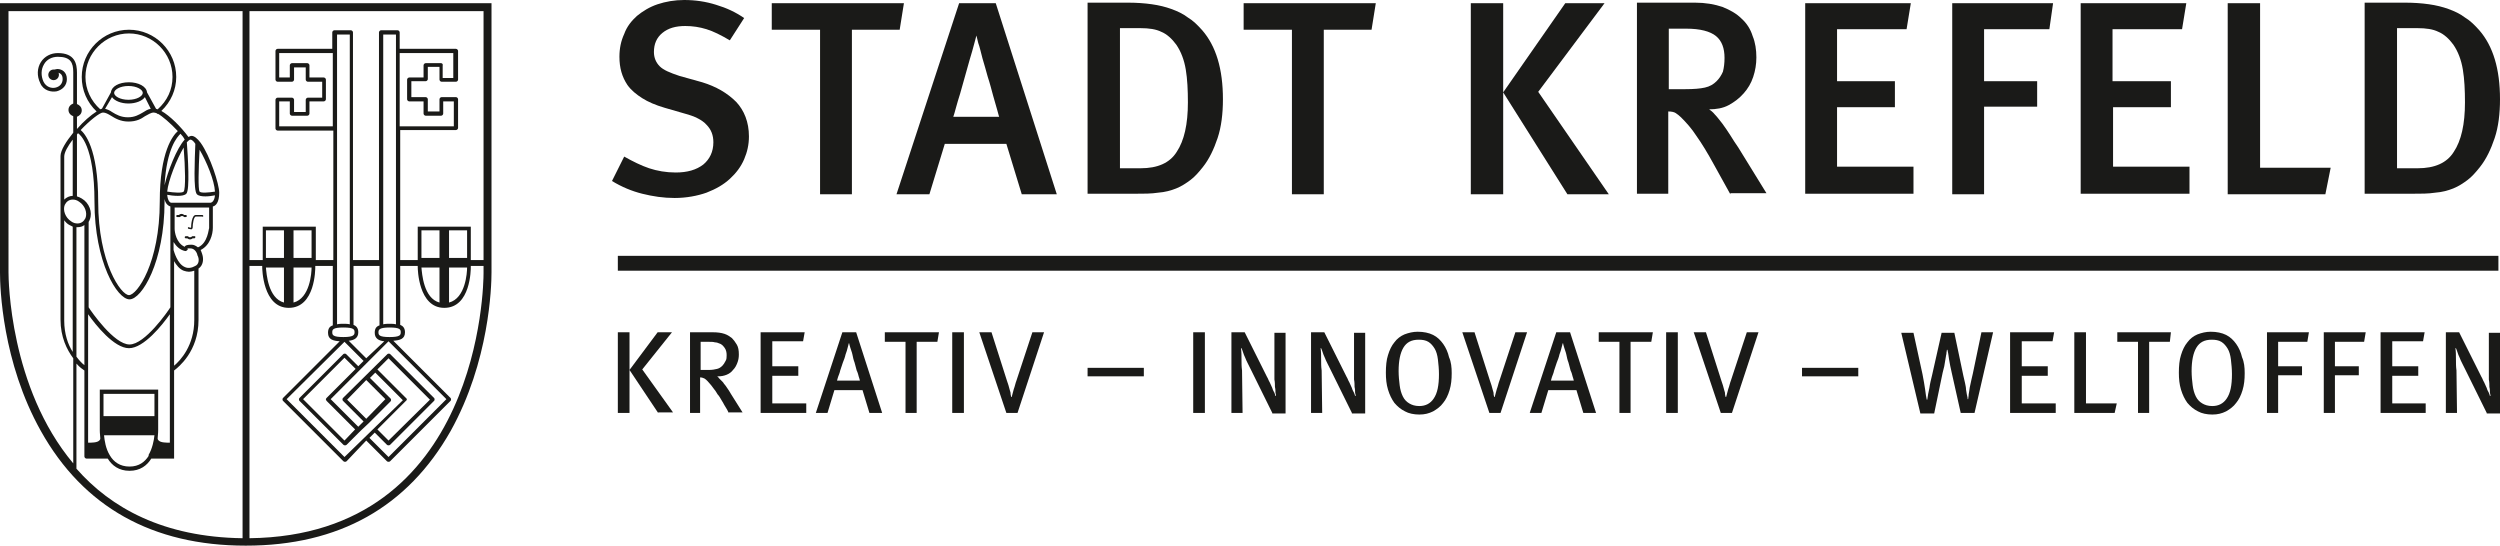
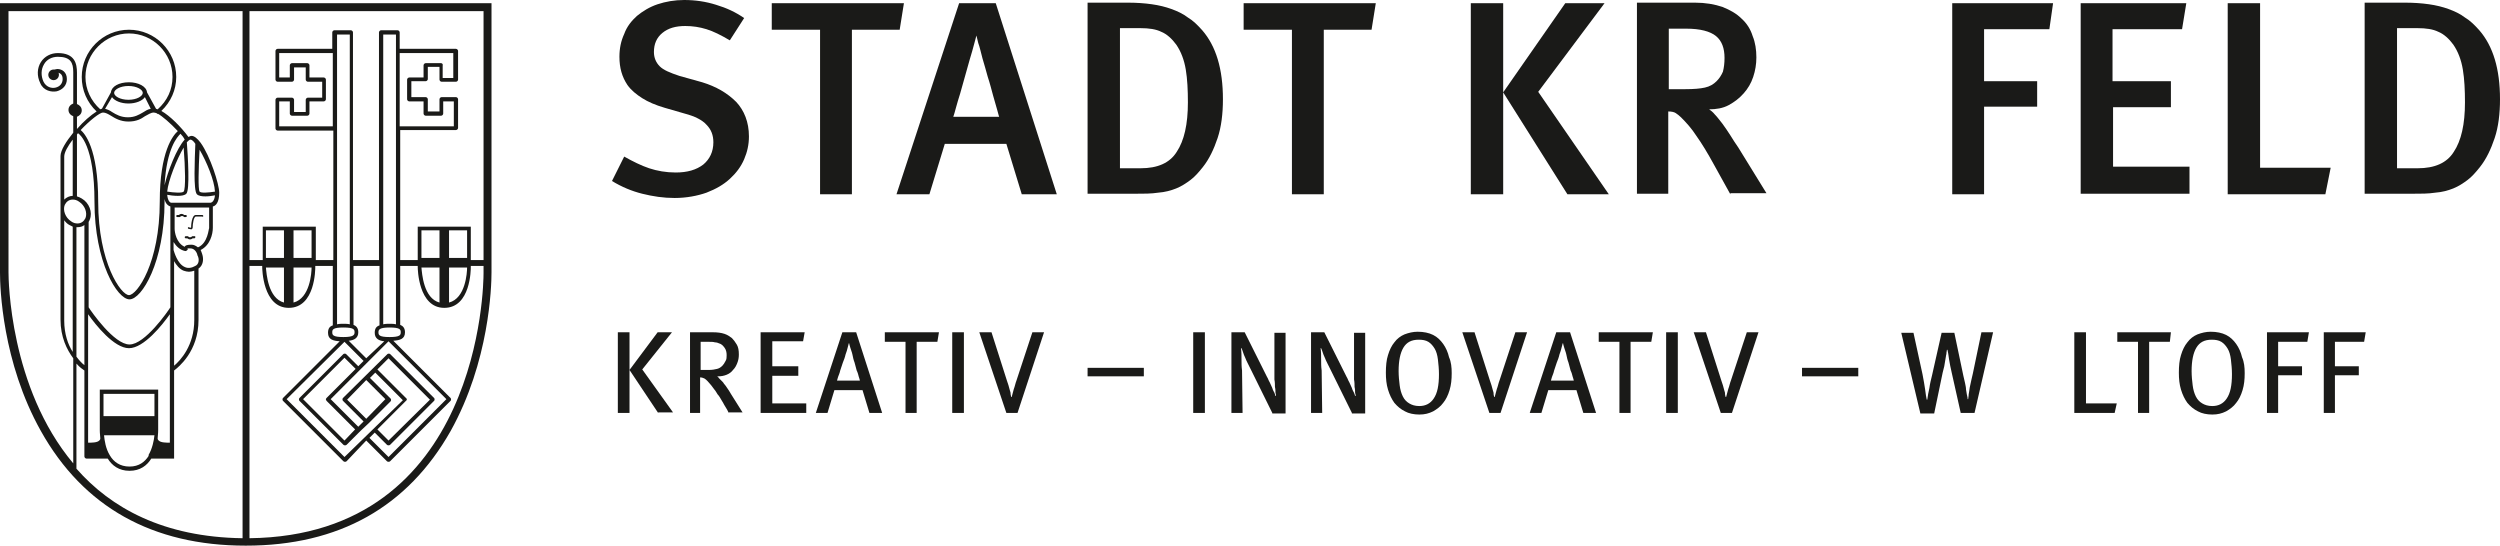
<svg xmlns="http://www.w3.org/2000/svg" version="1.1" id="Pfad" x="0px" y="0px" viewBox="0 0 471 102.9" style="enable-background:new 0 0 471 102.9;" xml:space="preserve">
  <style type="text/css">
	.st0{fill:#1A1A18;}
</style>
  <g>
    <path class="st0" d="M141.1,25.7c0,1.5-0.3,2.9-0.9,4.3c-0.6,1.4-1.5,2.6-2.7,3.7c-1.2,1.1-2.6,1.9-4.4,2.6c-1.7,0.6-3.8,1-6,1   c-2.1,0-4.1-0.3-6.1-0.8c-2-0.5-3.9-1.3-5.7-2.4l2.3-4.6c1.6,0.9,3.2,1.7,4.7,2.2c1.5,0.5,3.2,0.8,5,0.8c2.2,0,3.9-0.5,5.2-1.5   c1.2-1,1.9-2.4,1.9-4.2c0-1.3-0.4-2.4-1.3-3.3c-0.8-0.9-2.2-1.6-4.1-2.1l-3.8-1.1c-1.7-0.5-3.1-1.1-4.2-1.8   c-1.1-0.7-2.1-1.5-2.8-2.5c-1-1.5-1.5-3.2-1.5-5.3c0-1.6,0.3-3,0.9-4.3C118.1,5,119,3.9,120,3c1.1-0.9,2.4-1.7,3.9-2.2   c1.5-0.5,3.2-0.8,5-0.8c2.1,0,4.1,0.3,6,0.9c2,0.6,3.7,1.4,5.3,2.5l-2.7,4.2c-1.7-1-3.1-1.7-4.4-2.1c-1.3-0.4-2.6-0.6-4-0.6   c-1.8,0-3.2,0.4-4.3,1.3c-1.1,0.9-1.6,2.1-1.6,3.6c0,1.1,0.4,2,1.1,2.7c0.7,0.7,1.9,1.2,3.7,1.8l4.3,1.2c2.6,0.8,4.7,2,6.4,3.7   C140.2,20.8,141.1,23,141.1,25.7z" />
    <path class="st0" d="M169.5,5.6h-9v31h-6v-31h-9.1v-5h24.9L169.5,5.6z" />
    <path class="st0" d="M192.5,36.6l-2.9-9.5H178l-2.9,9.5h-6.2l11.8-36h6.9l11.5,36H192.5z M188.3,22.1c-0.1-0.1-0.2-0.6-0.4-1.3   c-0.2-0.7-0.5-1.7-0.8-2.8c-0.3-1.1-0.6-2.3-1-3.5c-0.3-1.2-0.7-2.4-1-3.5c-0.3-1.1-0.5-2.1-0.8-2.9c-0.2-0.8-0.3-1.3-0.4-1.6H184   c-0.1,0.5-0.3,1.1-0.5,1.9c-0.2,0.8-0.5,1.8-0.8,2.8c-0.3,1-0.6,2.1-0.9,3.2c-0.3,1.1-0.6,2.2-0.9,3.2c-0.3,1-0.6,1.9-0.8,2.7   c-0.2,0.8-0.4,1.4-0.5,1.7H188.3z" />
    <path class="st0" d="M230.4,18.7c0,2.7-0.3,5.2-1,7.3c-0.7,2.1-1.6,4-2.8,5.5c-0.8,1-1.5,1.8-2.3,2.4c-0.8,0.6-1.7,1.2-2.7,1.6   c-1,0.4-2.1,0.7-3.4,0.8c-1.3,0.2-2.7,0.2-4.4,0.2h-8.9v-36h7.5c1.7,0,3.2,0.1,4.6,0.3c1.4,0.2,2.6,0.5,3.7,0.9   c1.1,0.4,2.2,0.9,3.1,1.6c1,0.6,1.8,1.4,2.7,2.4C229.1,8.7,230.4,13,230.4,18.7z M223.8,19.3c0-2.3-0.1-4.4-0.4-6.2   c-0.3-1.8-0.9-3.4-1.8-4.7c-0.8-1.1-1.8-2-2.8-2.4c-1-0.5-2.3-0.7-4-0.7H211v26.4h3.9c3.2,0,5.5-1,6.8-3.1   C223.1,26.5,223.8,23.4,223.8,19.3z" />
    <path class="st0" d="M258.4,5.6h-9v31h-6v-31h-9.1v-5h24.9L258.4,5.6z" />
    <path class="st0" d="M277.1,36.6v-36h6.1v36H277.1z M295.3,36.6l-12.1-19.2l11.7-16.8h7.4l-12.5,16.7l13.3,19.3H295.3z" />
    <path class="st0" d="M326,36.6l-3.1-5.6c-1.2-2.2-2.3-4-3.3-5.4c-0.9-1.4-1.9-2.5-2.9-3.5c-0.3-0.3-0.7-0.6-1-0.8   c-0.3-0.2-0.8-0.3-1.4-0.3v15.5h-5.9v-36h10.9c2,0,3.7,0.3,5.2,0.8c1.5,0.6,2.7,1.3,3.6,2.2c1,0.9,1.7,2,2.1,3.3   c0.5,1.2,0.7,2.6,0.7,4c0,1.3-0.2,2.5-0.6,3.7c-0.4,1.2-1,2.2-1.8,3.1c-0.8,0.9-1.7,1.6-2.8,2.2c-1.1,0.6-2.4,0.8-3.7,0.8   c0.3,0.2,0.7,0.5,1.1,1c0.5,0.5,0.9,1.1,1.4,1.7c0.5,0.7,1,1.4,1.5,2.2c0.5,0.8,1,1.6,1.5,2.3l5.3,8.6H326z M324.9,10.9   c0-1.8-0.5-3.2-1.6-4.1c-1.1-0.9-3-1.4-5.6-1.4h-3.3v11.4h3.1c1.6,0,2.8-0.1,3.7-0.3c0.9-0.2,1.6-0.6,2.2-1.2   c0.5-0.5,0.9-1.1,1.2-1.8C324.8,12.7,324.9,11.9,324.9,10.9z" />
-     <path class="st0" d="M340.1,36.6v-36H360l-0.8,4.9h-13.1v9.8h10.9v4.9h-10.9v11.2h14.4v5.1H340.1z" />
    <path class="st0" d="M386.1,5.5h-12.3v9.8h10v4.8h-10v16.5h-6v-36h19L386.1,5.5z" />
    <path class="st0" d="M392,36.6v-36h19.9l-0.8,4.9h-13.1v9.8H409v4.9h-10.9v11.2h14.4v5.1H392z" />
    <path class="st0" d="M438.1,36.6h-18.4v-36h6.1v31h13.3L438.1,36.6z" />
    <path class="st0" d="M471,18.7c0,2.7-0.3,5.2-1,7.3c-0.7,2.1-1.6,4-2.8,5.5c-0.8,1-1.5,1.8-2.3,2.4c-0.8,0.6-1.7,1.2-2.7,1.6   c-1,0.4-2.1,0.7-3.4,0.8c-1.3,0.2-2.7,0.2-4.4,0.2h-8.9v-36h7.5c1.7,0,3.2,0.1,4.6,0.3c1.4,0.2,2.6,0.5,3.7,0.9   c1.1,0.4,2.2,0.9,3.1,1.6c1,0.6,1.8,1.4,2.7,2.4C469.7,8.7,471,13,471,18.7z M464.4,19.3c0-2.3-0.1-4.4-0.4-6.2   c-0.3-1.8-0.9-3.4-1.8-4.7c-0.8-1.1-1.8-2-2.8-2.4c-1-0.5-2.3-0.7-4-0.7h-3.8v26.4h3.9c3.2,0,5.5-1,6.8-3.1   C463.7,26.5,464.4,23.4,464.4,19.3z" />
  </g>
  <g>
    <path class="st0" d="M224.8,77.8V62.6h2.2v15.2H224.8z" />
    <path class="st0" d="M239.7,77.8l-4-8.1l-0.6-1.2c-0.2-0.4-0.4-0.8-0.5-1.1c-0.2-0.4-0.3-0.7-0.4-1c-0.1-0.3-0.2-0.6-0.3-0.8   l-0.1,0c0.1,0.7,0.1,1.4,0.1,2.1s0,1.4,0.1,2.1l0.1,8h-2.1V62.6h2.5l4.2,8.4c0.2,0.3,0.3,0.7,0.5,1c0.2,0.4,0.3,0.7,0.5,1.1   c0.1,0.4,0.3,0.7,0.4,0.9c0.1,0.3,0.2,0.5,0.2,0.6l0.1,0c0-0.1,0-0.3-0.1-0.6c0-0.3,0-0.7-0.1-1.1c0-0.4,0-0.9-0.1-1.4   c0-0.5,0-0.9,0-1.4l0-7.4h2.1v15.2H239.7z" />
    <path class="st0" d="M254.7,77.8l-4-8.1l-0.6-1.2c-0.2-0.4-0.4-0.8-0.5-1.1c-0.2-0.4-0.3-0.7-0.4-1c-0.1-0.3-0.2-0.6-0.3-0.8   l-0.1,0c0.1,0.7,0.1,1.4,0.1,2.1s0,1.4,0.1,2.1l0.1,8h-2.1V62.6h2.5l4.2,8.4c0.2,0.3,0.3,0.7,0.5,1c0.2,0.4,0.3,0.7,0.5,1.1   c0.1,0.4,0.3,0.7,0.4,0.9c0.1,0.3,0.2,0.5,0.2,0.6l0.1,0c0-0.1,0-0.3-0.1-0.6c0-0.3,0-0.7-0.1-1.1c0-0.4,0-0.9-0.1-1.4   c0-0.5,0-0.9,0-1.4l0-7.4h2.1v15.2H254.7z" />
    <path class="st0" d="M273.5,70.3c0,1.2-0.1,2.2-0.4,3.2c-0.3,1-0.7,1.8-1.2,2.4c-0.5,0.7-1.2,1.2-1.9,1.6c-0.8,0.4-1.6,0.6-2.6,0.6   c-1,0-2-0.2-2.7-0.6c-0.8-0.4-1.4-0.9-2-1.6c-0.5-0.7-0.9-1.5-1.2-2.5c-0.3-1-0.4-2-0.4-3.2c0-1.2,0.1-2.4,0.4-3.3   c0.3-1,0.7-1.8,1.2-2.4c0.5-0.7,1.2-1.2,1.9-1.5c0.8-0.3,1.6-0.5,2.5-0.5c1.1,0,2.1,0.2,2.9,0.6c0.8,0.4,1.4,1,1.9,1.7   c0.5,0.7,0.9,1.6,1.1,2.5C273.4,68.2,273.5,69.2,273.5,70.3z M271.1,70.5c0-1-0.1-1.9-0.2-2.8c-0.1-0.8-0.3-1.5-0.6-2   c-0.3-0.5-0.7-1-1.2-1.3c-0.5-0.3-1.1-0.4-1.8-0.4c-1.4,0-2.3,0.5-2.9,1.5c-0.6,1-0.9,2.5-0.9,4.4c0,1,0.1,1.9,0.2,2.7   c0.1,0.8,0.3,1.5,0.6,2.1c0.3,0.6,0.7,1,1.2,1.3c0.5,0.3,1.1,0.5,1.9,0.5c1.2,0,2.1-0.5,2.7-1.4C270.8,74.1,271.1,72.6,271.1,70.5z   " />
    <path class="st0" d="M282.7,77.8h-2.1l-5.1-15.2h2.3l2.9,9.1c0.1,0.3,0.2,0.6,0.3,0.9c0.1,0.4,0.2,0.7,0.3,1.1   c0.1,0.2,0.1,0.5,0.1,0.6c0,0.2,0.1,0.3,0.1,0.5h0.1c0.1-0.5,0.3-1,0.4-1.5c0.2-0.5,0.3-1.1,0.5-1.6l3-9.1h2.2L282.7,77.8z" />
    <path class="st0" d="M298.3,77.8l-1.3-4.3h-5.3l-1.3,4.3h-2.2l5-15.2h2.6l4.9,15.2H298.3z M296.5,71.7c0-0.1-0.1-0.4-0.2-0.7   c-0.1-0.4-0.2-0.8-0.4-1.2c-0.1-0.5-0.3-1-0.4-1.5c-0.2-0.5-0.3-1-0.4-1.5c-0.1-0.5-0.3-0.9-0.4-1.3c-0.1-0.4-0.2-0.6-0.2-0.8h-0.1   c0,0.1-0.1,0.4-0.2,0.8c-0.1,0.4-0.2,0.8-0.4,1.3c-0.1,0.5-0.3,1-0.5,1.5c-0.2,0.5-0.3,1-0.5,1.5c-0.1,0.5-0.3,0.9-0.4,1.2   c-0.1,0.4-0.2,0.6-0.2,0.7H296.5z" />
    <path class="st0" d="M311.1,64.4h-3.9v13.4h-2.1V64.4h-3.9v-1.8h10.2L311.1,64.4z" />
    <path class="st0" d="M313.9,77.8V62.6h2.2v15.2H313.9z" />
    <path class="st0" d="M326.3,77.8h-2.1l-5.1-15.2h2.3l2.9,9.1c0.1,0.3,0.2,0.6,0.3,0.9c0.1,0.4,0.2,0.7,0.3,1.1   c0.1,0.2,0.1,0.5,0.1,0.6c0,0.2,0.1,0.3,0.1,0.5h0.1c0.1-0.5,0.3-1,0.4-1.5c0.2-0.5,0.3-1.1,0.5-1.6l3-9.1h2.2L326.3,77.8z" />
  </g>
  <path class="st0" d="M204.9,70.9v-1.6h10.6v1.6H204.9z" />
  <g>
    <path class="st0" d="M116.4,77.8V62.6h2.2v15.2H116.4z M124,77.8l-5.4-8.1l5.3-7.1h2.7l-5.6,7l5.8,8.1H124z" />
    <path class="st0" d="M137.3,77.8c-0.1-0.2-0.2-0.4-0.3-0.6c-0.1-0.2-0.2-0.3-0.3-0.5c-0.1-0.2-0.2-0.3-0.3-0.5   c-0.1-0.2-0.2-0.4-0.4-0.7c-0.3-0.5-0.5-0.9-0.8-1.2c-0.2-0.3-0.4-0.7-0.6-0.9c-0.2-0.3-0.4-0.5-0.6-0.8c-0.2-0.2-0.4-0.5-0.7-0.8   c-0.2-0.2-0.4-0.4-0.6-0.5c-0.2-0.1-0.5-0.2-0.8-0.2v6.7H130V62.6h4.3c0.9,0,1.6,0.1,2.2,0.3c0.6,0.2,1,0.5,1.4,0.8   c0.3,0.3,0.6,0.7,0.9,1.2c0.3,0.5,0.4,1.1,0.4,1.9c0,0.6-0.1,1.1-0.3,1.6c-0.2,0.5-0.4,0.9-0.8,1.3c-0.3,0.4-0.7,0.7-1.2,0.9   c-0.5,0.2-1,0.3-1.6,0.3h-0.2c0.2,0.1,0.3,0.3,0.4,0.4c0.1,0.1,0.2,0.2,0.3,0.3c0.1,0.1,0.2,0.2,0.3,0.3c0.1,0.1,0.2,0.2,0.3,0.4   c0.2,0.2,0.4,0.5,0.6,0.8c0.2,0.3,0.5,0.7,0.7,1.1l2.2,3.5H137.3z M136.9,66.9c0-0.5-0.1-1-0.4-1.4c-0.3-0.4-0.6-0.7-1-0.8   c-0.2-0.1-0.5-0.2-0.8-0.2c-0.3-0.1-0.7-0.1-1.1-0.1h-1.6v5.3h1.5c0.7,0,1.2-0.1,1.6-0.2c0.4-0.1,0.7-0.3,1-0.6   c0.2-0.2,0.4-0.5,0.6-0.9C136.9,67.7,136.9,67.3,136.9,66.9z" />
    <path class="st0" d="M143.3,77.8V62.6h8.3l-0.3,1.7h-5.8V69h4.9v1.8h-4.9V76h6.4v1.8H143.3z" />
    <path class="st0" d="M163.8,77.8l-1.3-4.3h-5.3l-1.3,4.3h-2.2l5-15.2h2.6l4.9,15.2H163.8z M162,71.7c0-0.1-0.1-0.4-0.2-0.7   c-0.1-0.4-0.2-0.8-0.4-1.2c-0.1-0.5-0.3-1-0.4-1.5c-0.2-0.5-0.3-1-0.4-1.5c-0.1-0.5-0.3-0.9-0.4-1.3c-0.1-0.4-0.2-0.6-0.2-0.8h-0.1   c0,0.1-0.1,0.4-0.2,0.8c-0.1,0.4-0.2,0.8-0.4,1.3c-0.1,0.5-0.3,1-0.5,1.5c-0.2,0.5-0.3,1-0.5,1.5c-0.1,0.5-0.3,0.9-0.4,1.2   c-0.1,0.4-0.2,0.6-0.2,0.7H162z" />
    <path class="st0" d="M176.6,64.4h-3.9v13.4h-2.1V64.4h-3.9v-1.8h10.2L176.6,64.4z" />
    <path class="st0" d="M179.4,77.8V62.6h2.2v15.2H179.4z" />
    <path class="st0" d="M191.7,77.8h-2.1l-5.1-15.2h2.3l2.9,9.1c0.1,0.3,0.2,0.6,0.3,0.9c0.1,0.4,0.2,0.7,0.3,1.1   c0.1,0.2,0.1,0.5,0.1,0.6s0.1,0.3,0.1,0.5h0.1c0.1-0.5,0.3-1,0.4-1.5c0.2-0.5,0.3-1.1,0.5-1.6l3-9.1h2.2L191.7,77.8z" />
  </g>
  <path class="st0" d="M339.5,70.9v-1.6h10.6v1.6H339.5z" />
  <g>
-     <rect x="116.4" y="48.2" class="st0" width="354.3" height="2.8" />
-   </g>
+     </g>
  <g>
    <path class="st0" d="M47,101.4V50.1h2.4v0.2c0,0.3,0.1,7.7,5,7.7c5,0,5-7.3,5-7.7v-0.2h3.3v11.2c-0.6,0.2-0.9,0.6-0.9,1.4   c0,1.3,1,1.5,2.2,1.6L53.3,75c-0.1,0.1-0.1,0.4,0,0.5l11.4,11.4c0.1,0.1,0.2,0.1,0.3,0.1c0.1,0,0.2,0,0.3-0.1L69,83l3.9,3.9   C73,87,73.1,87,73.2,87c0.1,0,0.2,0,0.3-0.1l11.4-11.4c0.1-0.1,0.1-0.4,0-0.5L74.1,64.2c1.2-0.1,2.2-0.3,2.2-1.6   c0-0.8-0.4-1.2-0.9-1.4V50.1h3.3v0.2c0,0.3,0.1,7.7,5,7.7c5,0,5-7.3,5-7.7v-0.2h2.4v1.4C91.1,53.5,90.6,100.9,47,101.4 M14.4,42.8   c0.1,0,0.1,0,0.2,0c0.5,0,0.9-0.1,1.3-0.4v26.4c-0.4-0.3-0.9-0.8-1.5-1.6V42.8z M12.1,41.5c0.3,0.4,0.6,0.7,1,0.9   c0.2,0.1,0.4,0.2,0.6,0.3v23.6c-0.9-1.4-1.6-3.4-1.6-5.9V41.5z M13.7,36.9c-0.6,0-1.2,0.3-1.6,0.7v-8.1c0-0.8,0.7-2,1.6-3.2V36.9z    M14.7,25.1c0.3,0.2,3.1,2.2,3.1,12.9c0,11.4,4.3,18.4,6.6,18.4c2.3,0,6.6-7,6.6-18.4c0-0.2,0-0.3,0-0.5c0.2,1,0.8,1.3,1.1,1.4v4   c0,0.1,0,0.2,0,0.2v14.8c-0.5,0.8-4.8,7-7.7,7c-2.9,0-7.2-6.2-7.7-7V41.8c0.1-0.1,0.1-0.2,0.2-0.4c0.6-1.4-0.1-3.2-1.5-4   c-0.3-0.2-0.6-0.3-0.9-0.4V25.4C14.5,25.3,14.6,25.2,14.7,25.1 M31,34.9c0.4-7,2.4-9.1,3-9.7c0.3,0.3,0.6,0.7,0.8,1.1   C33.3,27.9,31.6,32.3,31,34.9 M34.6,27.8c0.3,3.8,0.4,7.8,0,8.3c-0.3,0.3-1.8,0.2-3.1,0C31.7,34,33.3,30,34.6,27.8 M37.3,46.6   c-0.4-0.3-0.8-0.5-1.2-0.5c-0.8,0-1.2,0.1-1.3,0.4c0,0,0,0,0,0c-1.6-0.7-1.9-2.8-1.9-3.4v-1.2h0v-2.8h6.5v3.9   C39.3,43,39.2,45.8,37.3,46.6 M36.8,50.1c-0.7,0.4-1.4,0.5-2,0.2c-1.4-0.6-2-2.9-2.1-3.2v-1.5c0.5,0.8,1.2,1.5,2.2,1.7l0,0   c0.2,0,0.3-0.1,0.4-0.2c0.1-0.1,0.1-0.2,0-0.3c0.1,0,0.3,0,0.6,0c0.7,0,1.2,0.7,1.3,1.3C37.6,48.8,37.5,49.8,36.8,50.1 M32.8,49.2   c0.4,0.7,1,1.5,1.8,1.8c0.3,0.1,0.7,0.2,1,0.2c0.3,0,0.7-0.1,1-0.2v9.3c0,4.8-2.6,7.6-3.8,8.6V49.2z M20.7,85.8   C20.7,85.8,20.7,85.8,20.7,85.8C20.7,85.8,20.7,85.8,20.7,85.8c-0.8-1.3-1-2.8-1.1-3.8h9.5c-0.1,1-0.4,2.5-1.1,3.7c0,0,0,0.1,0,0.1   l0,0.1c-0.7,1.1-1.8,2-3.6,2C22.6,87.9,21.4,87,20.7,85.8 M32,83.4c-0.7,0-1.7,0-2.1-0.4c-0.1-0.1-0.2-0.2-0.2-0.4v0   c0.1-0.9,0.1-1.5,0.1-1.6v-7.6H18.8V81c0,0.1,0,0.7,0.1,1.6c0,0,0,0,0,0v0c0,0.2-0.1,0.3-0.2,0.4c-0.4,0.4-1.4,0.4-2.1,0.4V59.2   c1.4,2,4.9,6.4,7.7,6.4c2.8,0,6.3-4.4,7.7-6.4V83.4z M29.1,78.4h-9.6v-4.2h9.6V78.4z M13.4,41.7c-1.1-0.7-1.6-2.1-1.2-3.1   c0.3-0.6,0.8-1,1.5-1c0.4,0,0.8,0.1,1.2,0.4c1.1,0.7,1.6,2.1,1.2,3.1c-0.3,0.6-0.8,1-1.5,1C14.2,42.1,13.8,42,13.4,41.7 M37.1,36.6   c0.3,0.3,0.9,0.4,1.6,0.4c0.6,0,1.3-0.1,1.8-0.2c-0.1,1.1-0.6,1.4-0.9,1.4l-7.3,0l0,0.1h0v-0.1c-0.3,0-0.7-0.4-0.8-1.5   c0.5,0.1,1.3,0.2,2,0.2c0.7,0,1.3-0.1,1.6-0.4c0.7-0.7,0.3-7,0.1-9.7c0.3-0.3,0.5-0.5,0.7-0.5c0.2,0,0.6,0.3,0.9,0.8   C36.7,30,36.4,35.9,37.1,36.6 M37.6,28.2c1.3,2.2,2.8,5.8,2.9,7.9c-1.3,0.2-2.6,0.3-2.9,0C37.3,35.6,37.4,31.9,37.6,28.2    M19.4,21.2c0.5,0,1,0.3,1.5,0.6c0.8,0.5,1.8,1.1,3.3,1.1c1.5,0,2.4-0.5,3.1-1c0.6-0.3,1.1-0.7,1.7-0.7c0.1,0,0.3,0.1,0.5,0.1   l0.1,0.2c0,0,0,0,0.1-0.1c0.9,0.5,2.4,1.8,3.8,3.3c-0.9,0.8-3.4,3.8-3.4,13.3c0,11.6-4.3,17.6-5.8,17.6c-1.5,0-5.8-6.1-5.8-17.6   c0-10.2-2.6-12.9-3.3-13.5C16.9,22.7,18.8,21.2,19.4,21.2 M21.5,17.5c0-0.6,1.1-1.3,2.7-1.3s2.7,0.7,2.7,1.3c0,0.6-1.1,1.3-2.7,1.3   S21.5,18.1,21.5,17.5 M21.1,18.3c0.5,0.7,1.7,1.2,3.1,1.2c1.4,0,2.6-0.5,3.1-1.2l1.1,2.2c-0.6,0.1-1,0.4-1.5,0.7   c-0.7,0.4-1.5,0.9-2.8,0.9c-1.3,0-2.2-0.5-3-1c-0.4-0.3-0.9-0.5-1.3-0.6L21.1,18.3z M16.1,14.5c0-4.5,3.7-8.2,8.2-8.2   c4.5,0,8.2,3.7,8.2,8.2c0,2.4-1,4.5-2.8,6.1c-0.1,0-0.2-0.1-0.3-0.1l-1.7-3.1c-0.1-1.1-1.6-1.9-3.4-1.9c-1.9,0-3.3,0.8-3.4,1.9   l-1.7,3.1c-0.1,0-0.2,0-0.3,0.1C17.1,19,16.1,16.8,16.1,14.5 M14.4,88.3V68.5c0.6,0.7,1.2,1.1,1.5,1.3v13.9c0,0,0,0,0,0V86   c0,0.2,0.2,0.4,0.4,0.4h4c0.8,1.3,2.1,2.3,4.1,2.3c2,0,3.3-1,4.1-2.3h4.3V69.8c0.8-0.6,4.6-3.6,4.6-9.5v-9.7c0.9-0.6,1-1.8,0.7-2.7   c-0.1-0.3-0.2-0.6-0.3-0.8c1.8-0.9,2.3-3,2.3-4.2v-4c0.5-0.1,1.2-0.7,1.2-2.6c0-1.6-1.7-6.9-3.5-9.4c0,0,0,0,0,0l0,0   c-0.6-0.8-1.2-1.3-1.7-1.3c-0.2,0-0.4,0.1-0.6,0.2c-1.4-1.9-3.5-4-5.1-4.9c1.8-1.7,2.8-4,2.8-6.4c0-4.9-4-8.9-8.9-8.9   c-4.9,0-8.9,4-8.9,8.9c0,2.5,1,4.8,2.8,6.5c-1.1,0.7-2.5,1.9-3.7,3.3V22c0.5-0.2,0.9-0.6,0.9-1.2c0-0.6-0.4-1-0.9-1.2v-5.9   c0-1.7-0.4-3.7-3.6-3.7c-1.3,0-2.5,0.6-3.2,1.7c-0.7,1.1-0.8,2.6-0.1,4c0.6,1.4,2.1,1.7,3.1,1.5c1.1-0.3,1.9-1.1,1.9-2.3   c0-1.3-0.9-1.9-1.8-1.9c-0.2,0-0.4,0.1-0.5,0.1c-0.1,0-0.1,0-0.2,0c-0.6,0-1,0.5-1,1c0,0.6,0.5,1,1,1c0.6,0,1-0.5,1-1   c0-0.1,0-0.3-0.1-0.4c0.3,0.1,0.8,0.3,0.8,1.2c0,0.8-0.5,1.4-1.3,1.6c-0.8,0.2-1.8-0.1-2.3-1.1c-0.5-1.1-0.5-2.3,0.1-3.3   c0.5-0.9,1.5-1.4,2.6-1.4c2.4,0,2.9,1.1,2.9,2.9v5.9c-0.5,0.2-0.9,0.6-0.9,1.2c0,0.6,0.4,1,0.9,1.2v3.1c-1.3,1.6-2.4,3.3-2.4,4.4   v30.8c0,3.3,1.2,5.7,2.4,7.3v19.8c-12-14.3-12.2-34.7-12.2-36V2.1h44.1v99.3C30.8,101.2,20.9,95.7,14.4,88.3 M55.3,50.4h3.4   c0,1-0.3,5.8-3.4,6.6V50.4z M53.5,50.4V57c-3-0.8-3.3-5.5-3.4-6.6H53.5z M53.5,48.6h-3.4v-5.2h3.4V48.6z M58.7,48.6h-3.4v-5.2h3.4   V48.6z M83.1,11.9h-2.9c-0.2,0-0.4,0.2-0.4,0.4v2.3h-2.7c-0.2,0-0.4,0.2-0.4,0.4v3.7c0,0.2,0.2,0.4,0.4,0.4h2.7v2.3   c0,0.2,0.2,0.4,0.4,0.4h2.9c0.2,0,0.4-0.2,0.4-0.4v-2.3h2v4.7H75.3V10h10.1v4.7h-2v-2.3C83.5,12.1,83.3,11.9,83.1,11.9 M73.4,61   c-0.4,0-0.8,0-1.2,0.1V6.5h2.4v54.6C74.2,61,73.8,61,73.4,61 M73.4,63.5c-2,0-2.1-0.4-2.1-0.9c0-0.5,0.2-0.9,2.1-0.9   c2,0,2.1,0.4,2.1,0.9C75.5,63.1,75.4,63.5,73.4,63.5 M70.6,81.5l2.3,2.3c0.1,0.1,0.2,0.1,0.3,0.1c0.1,0,0.2,0,0.3-0.1l8.3-8.3   c0.1-0.1,0.1-0.4,0-0.5l-8.3-8.3c-0.1-0.1-0.4-0.1-0.5,0L64.6,75c-0.1,0.1-0.1,0.4,0,0.5l3.9,3.9l-1,1l-5.2-5.2l10.9-10.9   l10.9,10.9L73.2,86.1l-3.6-3.6L70.6,81.5z M76.5,75l-5.4-5.4l2.1-2.1l7.8,7.8L73.2,83l-2.1-2.1l5.4-5.4   C76.7,75.4,76.7,75.1,76.5,75 M69,71.6l3.6,3.6L69,78.9l-3.6-3.6L69,71.6z M61.5,75.5l5.4,5.4L64.9,83l-7.8-7.8l7.8-7.8l2.1,2.1   L61.5,75c-0.1,0.1-0.1,0.2-0.1,0.3C61.4,75.3,61.5,75.4,61.5,75.5 M64.9,64.4l3.6,3.6l-1,1l-2.3-2.3c-0.1-0.1-0.4-0.1-0.5,0   L56.4,75c-0.1,0.1-0.1,0.4,0,0.5l8.3,8.3c0.1,0.1,0.2,0.1,0.3,0.1c0.1,0,0.2,0,0.3-0.1l2.6-2.6h0v0l1.6-1.5l0,0h0l4.1-4.1   c0.1-0.1,0.1-0.4,0-0.5l-3.9-3.9l1-1l5.2,5.2L64.9,86.1L54,75.2L64.9,64.4z M64.7,61.7c2,0,2.1,0.4,2.1,0.9c0,0.5-0.2,0.9-2.1,0.9   c-2,0-2.1-0.4-2.1-0.9C62.6,62.1,62.7,61.7,64.7,61.7 M65.9,61.1C65.5,61,65.1,61,64.7,61c-0.4,0-0.8,0-1.2,0.1V6.5h2.4V61.1z    M66.6,50.1h4.9v11.2c-0.6,0.2-0.9,0.6-0.9,1.4c0,1.1,0.8,1.5,1.8,1.6L69,67.5l-3.3-3.3c1-0.1,1.8-0.5,1.8-1.6   c0-0.8-0.4-1.2-0.9-1.4V50.1z M55,21.8h2.9c0.2,0,0.4-0.2,0.4-0.4v-2.3H61c0.2,0,0.4-0.2,0.4-0.4V15c0-0.2-0.2-0.4-0.4-0.4h-2.7   v-2.3c0-0.2-0.2-0.4-0.4-0.4H55c-0.2,0-0.4,0.2-0.4,0.4v2.3h-2V10h10.1v13.8H52.6v-4.7h2v2.3C54.6,21.6,54.8,21.8,55,21.8    M84.6,50.4H88c0,1-0.3,5.8-3.4,6.6V50.4z M82.8,50.4V57c-3-0.8-3.3-5.5-3.4-6.6H82.8z M82.8,48.6h-3.4v-5.2h3.4V48.6z M88,48.6   h-3.4v-5.2H88V48.6z M91.1,49h-2.4v-6.3h-10V49h-3.3V24.5h10.5c0.2,0,0.4-0.2,0.4-0.4v-5.4c0-0.2-0.2-0.4-0.4-0.4h-2.7   c-0.2,0-0.4,0.2-0.4,0.4v2.3h-2.2v-2.3c0-0.2-0.2-0.4-0.4-0.4h-2.7v-3h2.7c0.2,0,0.4-0.2,0.4-0.4v-2.3h2.2V15   c0,0.2,0.2,0.4,0.4,0.4h2.7c0.2,0,0.4-0.2,0.4-0.4V9.6c0-0.2-0.2-0.4-0.4-0.4H75.3V6.1c0-0.2-0.2-0.4-0.4-0.4h-3.1   c-0.2,0-0.4,0.2-0.4,0.4V49h-4.9V6.1c0-0.2-0.2-0.4-0.4-0.4h-3.1c-0.2,0-0.4,0.2-0.4,0.4v3.1H52.3c-0.2,0-0.4,0.2-0.4,0.4V15   c0,0.2,0.2,0.4,0.4,0.4H55c0.2,0,0.4-0.2,0.4-0.4v-2.3h2.2V15c0,0.2,0.2,0.4,0.4,0.4h2.7v3h-2.7c-0.2,0-0.4,0.2-0.4,0.4v2.3h-2.2   v-2.3c0-0.2-0.2-0.4-0.4-0.4h-2.7c-0.2,0-0.4,0.2-0.4,0.4v5.4c0,0.2,0.2,0.4,0.4,0.4h10.5V49h-3.3v-6.3h-10V49H47V2.1h44.1V49z    M0,0.6v50.8c0,2.7,0.4,16.8,7.7,29.8c8,14.3,21,21.6,38.6,21.6c17.6,0,30.5-7.3,38.6-21.6c7.3-13.1,7.7-27.2,7.7-29.9V0.6H0z" />
    <path class="st0" d="M35.2,40.7c0-0.1-0.1-0.2-0.2-0.2h-0.3c-0.1-0.1-0.3-0.2-0.5-0.2c-0.2,0-0.4,0.1-0.5,0.2h-0.3   c-0.1,0-0.2,0.1-0.2,0.2c0,0.1,0.1,0.2,0.2,0.2h0.4c0.1,0,0.1,0,0.2-0.1c0,0,0.1-0.1,0.3-0.1c0.2,0,0.3,0.1,0.3,0.1   c0,0.1,0.1,0.1,0.2,0.1H35C35.1,40.9,35.2,40.8,35.2,40.7" />
    <path class="st0" d="M36.7,44.5h-0.4c-0.1,0-0.1,0-0.2,0.1c0,0-0.1,0.1-0.3,0.1c-0.2,0-0.3-0.1-0.3-0.1c0-0.1-0.1-0.1-0.2-0.1H35   c-0.1,0-0.2,0.1-0.2,0.2c0,0.1,0.1,0.2,0.2,0.2h0.3c0.1,0.1,0.3,0.2,0.5,0.2c0.2,0,0.4-0.1,0.5-0.2h0.3c0.1,0,0.2-0.1,0.2-0.2   C36.8,44.6,36.8,44.5,36.7,44.5" />
    <path class="st0" d="M38.3,40.7c0-0.1-0.1-0.2-0.2-0.2h-1.2c-0.8,0-0.9,2-0.9,2.4c-0.1,0-0.3,0-0.4-0.1c-0.1,0-0.2,0-0.2,0.1   c0,0.1,0,0.2,0.1,0.2c0.1,0,0.3,0.1,0.5,0.1c0.1,0,0.2,0,0.2-0.1c0.1-0.1,0.1-0.1,0.1-0.2c0-0.7,0.2-2.1,0.6-2.1h1.2   C38.2,40.9,38.3,40.8,38.3,40.7" />
  </g>
  <g>
    <path class="st0" d="M372,77.8h-2.6l-1.7-7.6c-0.2-0.9-0.4-1.8-0.5-2.5c-0.1-0.8-0.2-1.4-0.3-1.8h-0.1c0,0.2-0.1,0.4-0.1,0.8   c-0.1,0.3-0.1,0.7-0.2,1.1c-0.1,0.4-0.1,0.8-0.2,1.2c-0.1,0.4-0.2,0.8-0.3,1.2l-1.6,7.7h-2.6l-3.6-15.2h2.3l1.7,7.8   c0.2,1.1,0.4,2.1,0.5,2.9c0.1,0.8,0.2,1.5,0.3,1.9h0.1c0.1-0.7,0.2-1.4,0.4-2.2c0.1-0.8,0.3-1.6,0.5-2.4l1.8-8h2.4l1.7,8.1   c0.1,0.4,0.2,0.9,0.3,1.3c0.1,0.5,0.2,0.9,0.2,1.3c0.1,0.4,0.1,0.8,0.2,1.1c0.1,0.3,0.1,0.6,0.1,0.7h0.1c0-0.2,0.1-0.5,0.1-0.9   c0.1-0.4,0.1-0.8,0.2-1.3c0.1-0.5,0.2-0.9,0.3-1.4c0.1-0.5,0.2-0.9,0.3-1.3l1.6-7.7h2.2L372,77.8z" />
-     <path class="st0" d="M378.7,77.8V62.6h8.3l-0.3,1.7h-5.8V69h4.9v1.8h-4.9V76h6.4v1.8H378.7z" />
    <path class="st0" d="M398.4,77.8h-7.6V62.6h2.2V76h5.8L398.4,77.8z" />
    <path class="st0" d="M408.8,64.4h-3.9v13.4h-2.1V64.4h-3.9v-1.8H409L408.8,64.4z" />
    <path class="st0" d="M422.9,70.3c0,1.2-0.1,2.2-0.4,3.2c-0.3,1-0.7,1.8-1.2,2.4c-0.5,0.7-1.2,1.2-1.9,1.6c-0.8,0.4-1.6,0.6-2.6,0.6   c-1,0-2-0.2-2.7-0.6c-0.8-0.4-1.4-0.9-2-1.6c-0.5-0.7-0.9-1.5-1.2-2.5c-0.3-1-0.4-2-0.4-3.2c0-1.2,0.1-2.4,0.4-3.3   c0.3-1,0.7-1.8,1.2-2.4c0.5-0.7,1.2-1.2,1.9-1.5c0.8-0.3,1.6-0.5,2.5-0.5c1.1,0,2.1,0.2,2.9,0.6c0.8,0.4,1.4,1,1.9,1.7   c0.5,0.7,0.9,1.6,1.1,2.5C422.8,68.2,422.9,69.2,422.9,70.3z M420.5,70.5c0-1-0.1-1.9-0.2-2.8c-0.1-0.8-0.3-1.5-0.6-2   c-0.3-0.5-0.7-1-1.2-1.3c-0.5-0.3-1.1-0.4-1.8-0.4c-1.4,0-2.3,0.5-2.9,1.5c-0.6,1-0.9,2.5-0.9,4.4c0,1,0.1,1.9,0.2,2.7   c0.1,0.8,0.3,1.5,0.6,2.1c0.3,0.6,0.7,1,1.2,1.3c0.5,0.3,1.1,0.5,1.9,0.5c1.2,0,2.1-0.5,2.7-1.4C420.2,74.1,420.5,72.6,420.5,70.5z   " />
    <path class="st0" d="M434.7,64.4h-5.5V69h4.5v1.7h-4.5v7.1h-2.1V62.6h7.9L434.7,64.4z" />
    <path class="st0" d="M445.4,64.4h-5.5V69h4.5v1.7h-4.5v7.1h-2.1V62.6h7.9L445.4,64.4z" />
-     <path class="st0" d="M448.5,77.8V62.6h8.3l-0.3,1.7h-5.8V69h4.9v1.8h-4.9V76h6.3v1.8H448.5z" />
-     <path class="st0" d="M468.5,77.8l-4-8.1l-0.6-1.2c-0.2-0.4-0.4-0.8-0.5-1.1c-0.2-0.4-0.3-0.7-0.4-1c-0.1-0.3-0.2-0.6-0.3-0.8   l-0.1,0c0.1,0.7,0.1,1.4,0.1,2.1c0,0.7,0,1.4,0.1,2.1l0.1,8h-2.1V62.6h2.5l4.2,8.4c0.2,0.3,0.3,0.7,0.5,1c0.2,0.4,0.3,0.7,0.5,1.1   c0.1,0.4,0.3,0.7,0.4,0.9c0.1,0.3,0.2,0.5,0.2,0.6l0.1,0c0-0.1,0-0.3-0.1-0.6c0-0.3,0-0.7-0.1-1.1c0-0.4,0-0.9-0.1-1.4   c0-0.5,0-0.9,0-1.4l0-7.4h2.1v15.2H468.5z" />
  </g>
</svg>